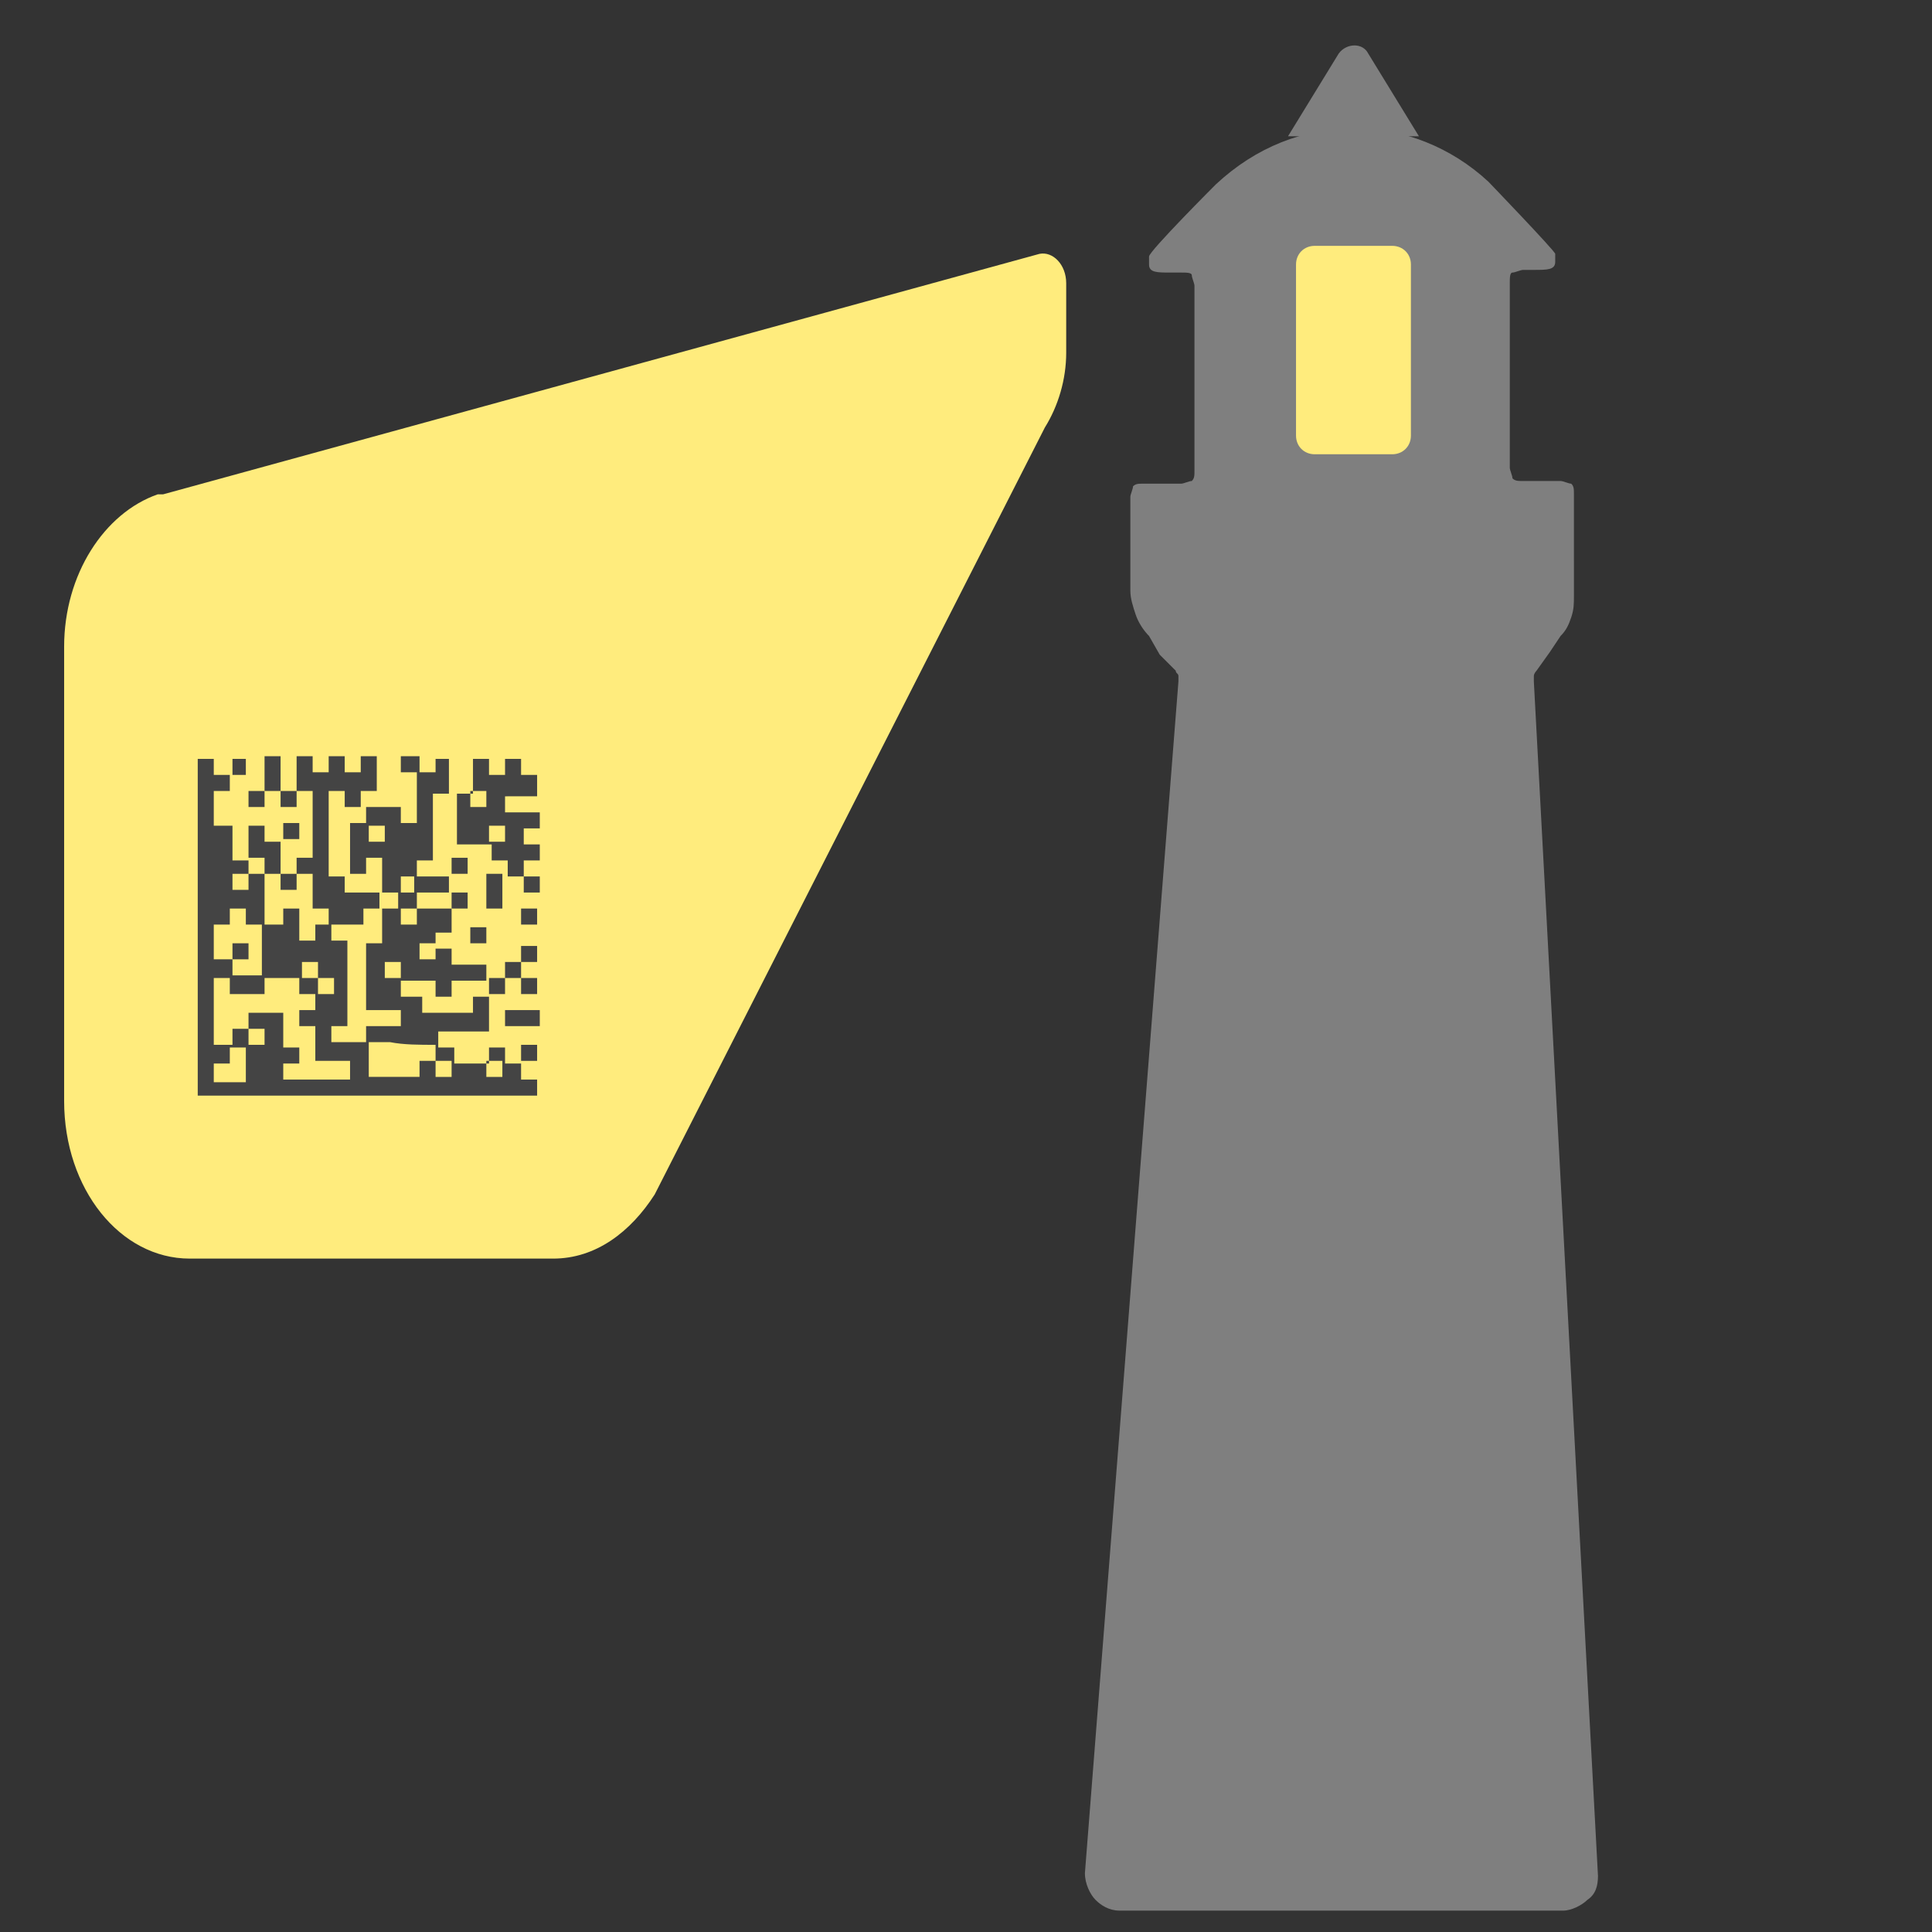
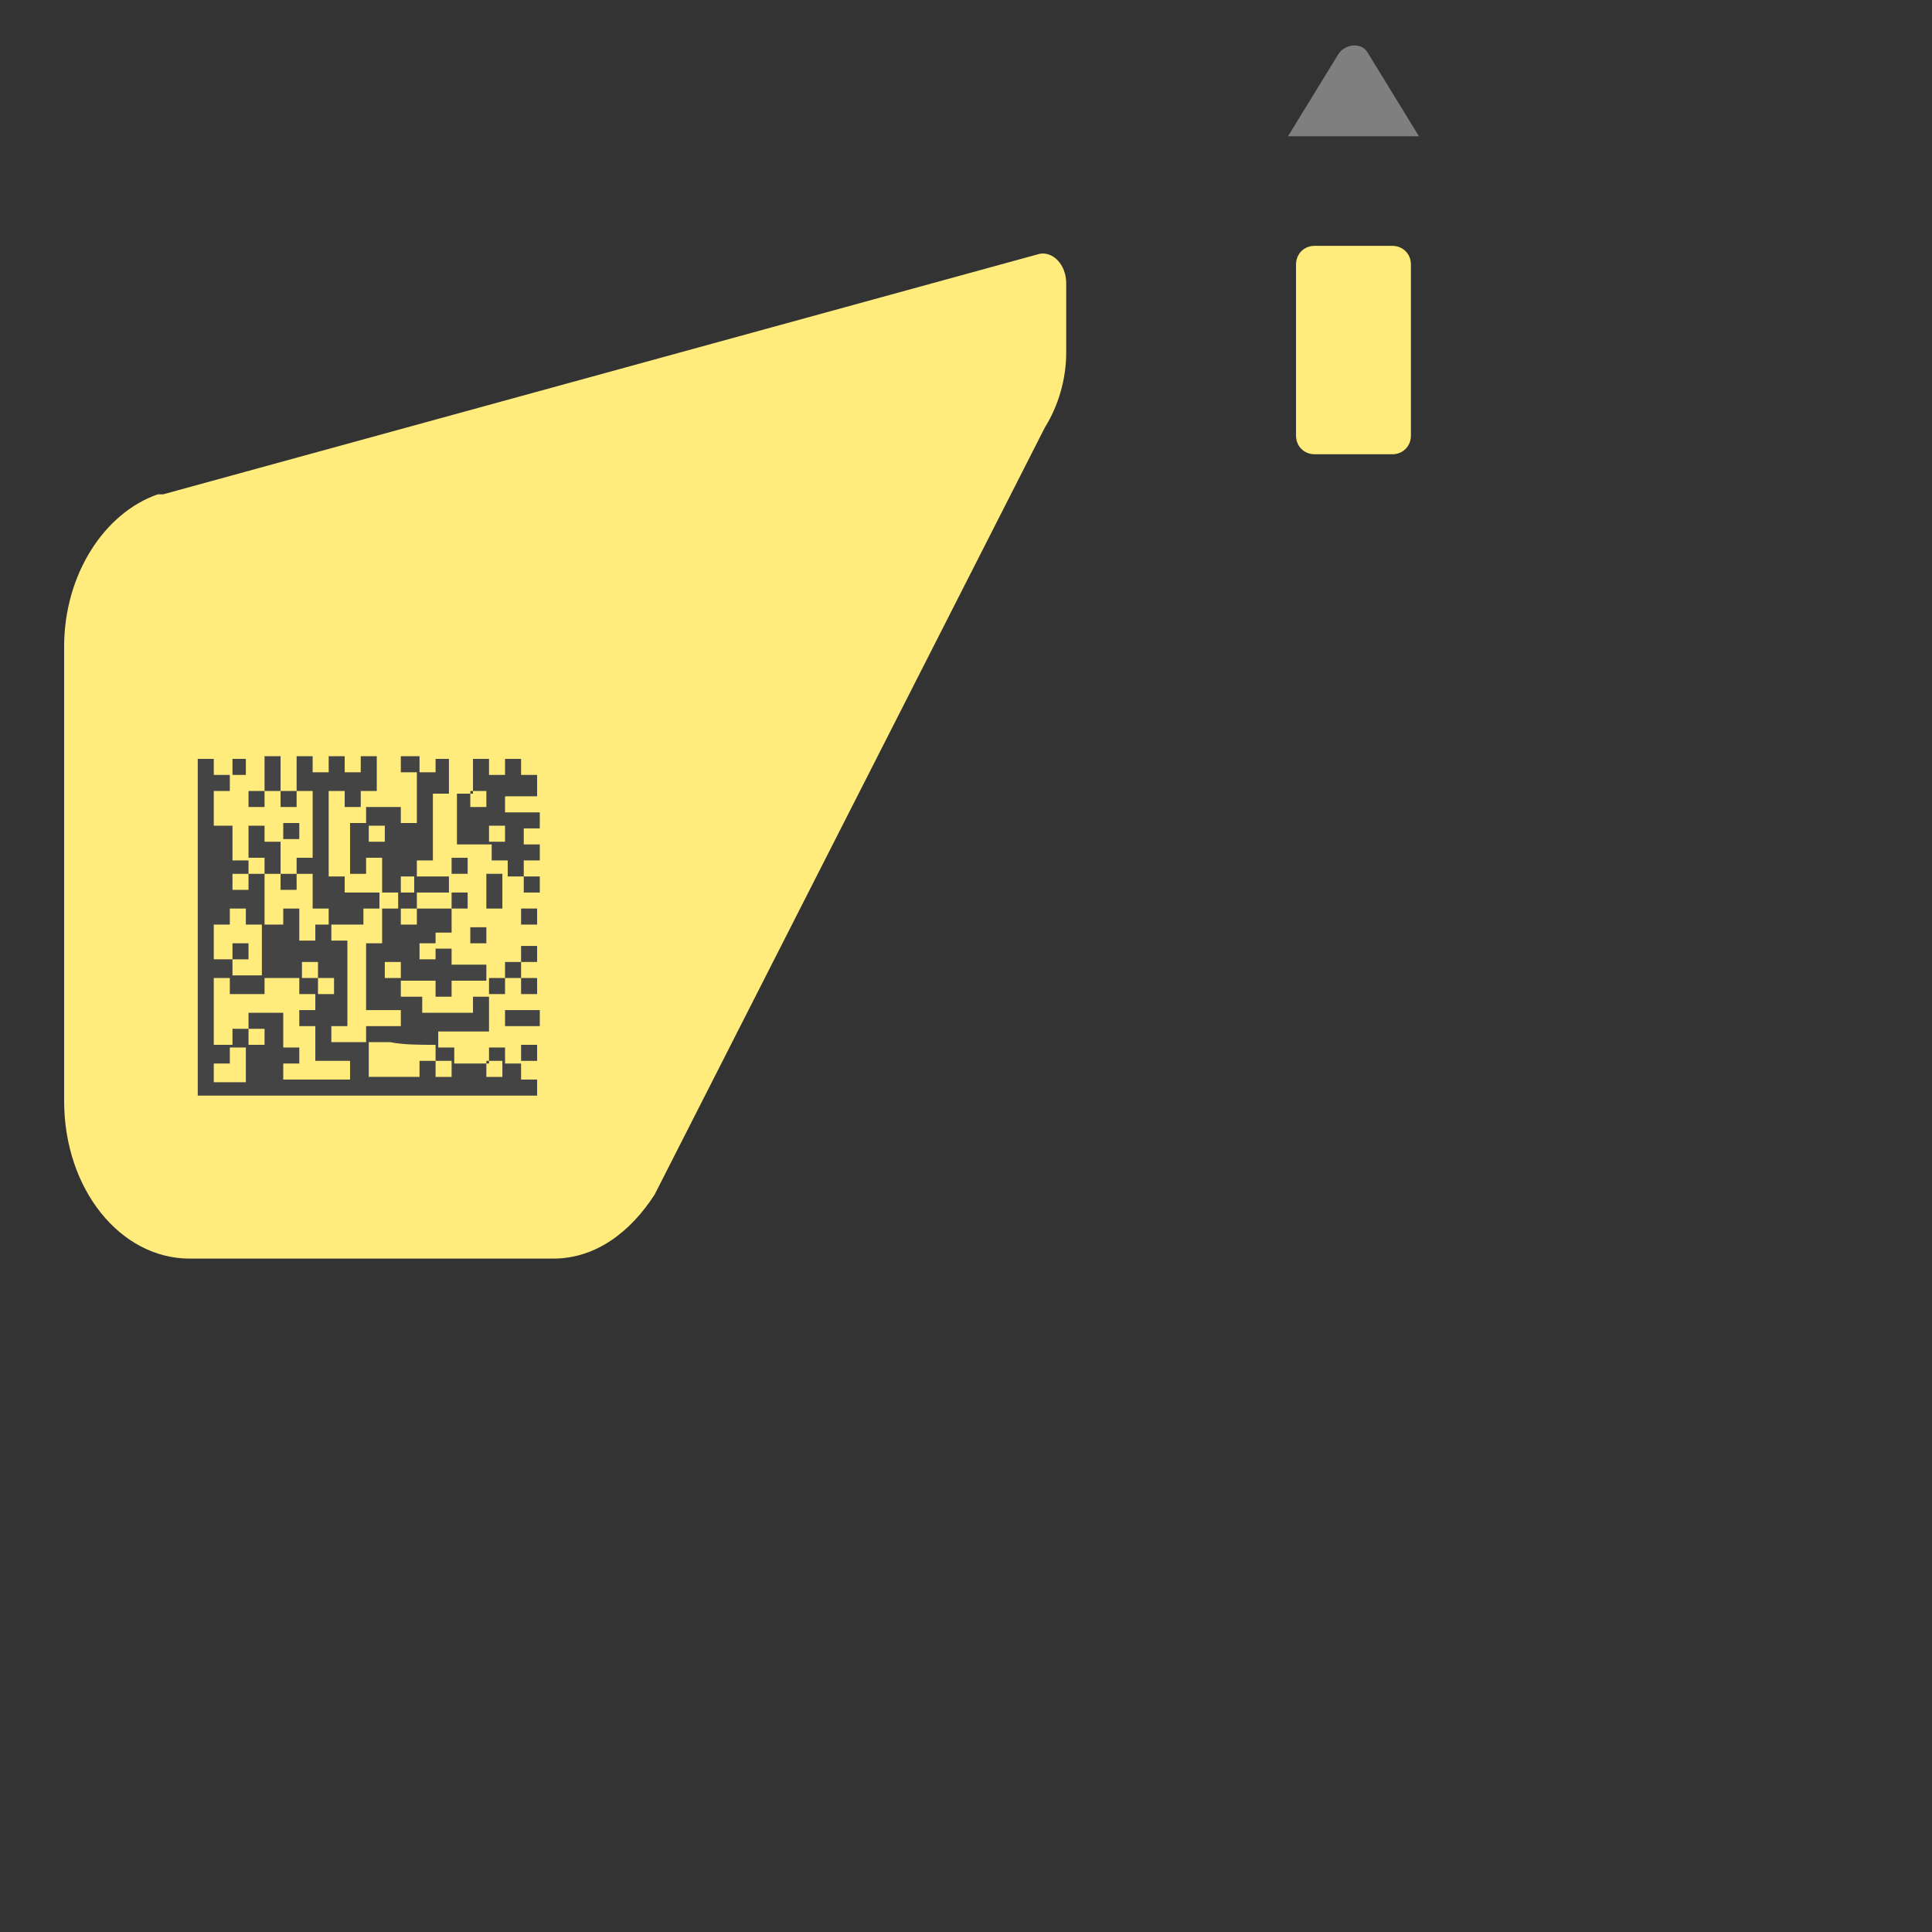
<svg xmlns="http://www.w3.org/2000/svg" xmlns:xlink="http://www.w3.org/1999/xlink" version="1.1" id="Слой_1" x="0px" y="0px" viewBox="0 0 72.3 72.3" style="enable-background:new 0 0 72.3 72.3;" xml:space="preserve">
  <rect x="0" y="0" width="72.3" height="72.3" fill="#333333" stroke="none" />
  <style type="text/css"> .st0{clip-path:url(#SVGID_00000032639824326341040920000006610206650464438461_);fill:#7F7F7F;} .st1{clip-path:url(#SVGID_00000032639824326341040920000006610206650464438461_);fill:#FFEC7D;} .st2{clip-path:url(#SVGID_00000032639824326341040920000006610206650464438461_);fill:#444444;} </style>
  <g>
    <defs>
      <rect id="SVGID_1_" x="-117.8" y="-87.4" width="841.9" height="595.3" />
    </defs>
    <clipPath id="SVGID_00000146464316362842185690000001327561404970484653_">
      <use xlink:href="#SVGID_1_" style="overflow:visible;" />
    </clipPath>
-     <path style="clip-path:url(#SVGID_00000146464316362842185690000001327561404970484653_);fill:#7F7F7F;" d="M50.7,4.8 c1.8,0,3.6,0.7,5,2c0,0,2.5,2.6,2.5,2.7c0,0.1,0,0.3,0,0.3c0,0.3-0.3,0.3-0.8,0.3c-0.2,0-0.4,0-0.4,0c-0.1,0-0.3,0.1-0.4,0.1 s-0.1,0.2-0.1,0.4v4v2.9c0,0.1,0.1,0.3,0.1,0.4c0.1,0.1,0.2,0.1,0.4,0.1h0.7h0.7c0.1,0,0.3,0.1,0.4,0.1c0.1,0.1,0.1,0.2,0.1,0.4V21 v1.3c0,0.3,0,0.5-0.1,0.8c-0.1,0.3-0.2,0.5-0.4,0.7L58,24.4l-0.5,0.7c0,0-0.1,0.1-0.1,0.2c0,0.1,0,0.1,0,0.2l2.4,44.7 c0,0.4-0.1,0.7-0.4,0.9c-0.2,0.2-0.6,0.4-0.9,0.4l-8.3,0l-8.3,0c-0.4,0-0.7-0.2-0.9-0.4c-0.2-0.2-0.4-0.6-0.4-1l3.5-44.6 c0-0.1,0-0.1,0-0.2c0-0.1-0.1-0.1-0.1-0.2l-0.6-0.6L43,23.8c-0.2-0.2-0.4-0.5-0.5-0.8c-0.1-0.3-0.2-0.6-0.2-0.9v-1.2v-2.3 c0-0.1,0.1-0.3,0.1-0.4c0.1-0.1,0.2-0.1,0.4-0.1h0.7h0.7c0.1,0,0.3-0.1,0.4-0.1c0.1-0.1,0.1-0.2,0.1-0.4v-2.9v-4 c0-0.1-0.1-0.3-0.1-0.4s-0.2-0.1-0.4-0.1c0,0-0.2,0-0.4,0c-0.5,0-0.8,0-0.8-0.3c0-0.1,0-0.2,0-0.3c0-0.2,2.5-2.7,2.5-2.7 C47,5.5,48.8,4.8,50.7,4.8" />
    <path style="clip-path:url(#SVGID_00000146464316362842185690000001327561404970484653_);fill:#FFEC7D;" d="M21.2,45H6 c-1.4,0-2.6-1.2-2.6-2.6V27.3c0-1.4,1.2-2.6,2.6-2.6h15.1c1.4,0,2.6,1.2,2.6,2.6v15.1C23.8,43.8,22.6,45,21.2,45" />
    <path style="clip-path:url(#SVGID_00000146464316362842185690000001327561404970484653_);fill:#FFEC7D;" d="M38.9,9.5l-32.8,9 c-0.1,0,0,0-0.1,0l-0.1,0l0,0c-2,0.7-3.5,3-3.5,5.7v17c0,3.3,2.1,5.9,4.7,5.9h13.6c1.6,0,2.9-1,3.8-2.4l0,0l0,0 c0.1-0.2-0.1,0.2,0,0l14.6-28.7c0.5-0.8,0.8-1.8,0.8-2.8v-2.6C39.9,9.9,39.4,9.4,38.9,9.5" />
    <path style="clip-path:url(#SVGID_00000146464316362842185690000001327561404970484653_);fill:#FFEC7D;" d="M52.1,9.2h-2.9 c-0.4,0-0.7,0.3-0.7,0.7v6.4c0,0.4,0.3,0.7,0.7,0.7h2.9c0.4,0,0.7-0.3,0.7-0.7V9.9C52.8,9.5,52.5,9.2,52.1,9.2" />
    <polygon style="clip-path:url(#SVGID_00000146464316362842185690000001327561404970484653_);fill:#444444;" points="8.7,35.9 8.7,35.9 8.7,35.9 " />
    <rect x="13.1" y="32.7" style="clip-path:url(#SVGID_00000146464316362842185690000001327561404970484653_);fill:#444444;" width="0" height="0" />
-     <rect x="14.4" y="33.4" style="clip-path:url(#SVGID_00000146464316362842185690000001327561404970484653_);fill:#444444;" width="0" height="0" />
-     <rect x="12.5" y="34.6" style="clip-path:url(#SVGID_00000146464316362842185690000001327561404970484653_);fill:#444444;" width="0" height="0" />
    <rect x="13.8" y="30.2" style="clip-path:url(#SVGID_00000146464316362842185690000001327561404970484653_);fill:#444444;" width="0" height="0" />
    <path style="clip-path:url(#SVGID_00000146464316362842185690000001327561404970484653_);fill:#444444;" d="M16.3,28.3v0.6h-0.6 c0-0.2,0-0.4,0-0.6H15v0.6h0.6c0,0.6,0,1.3,0,1.9c0,0,0,0,0,0H15v-0.6h-1.3c0,0.2,0,0.4,0,0.6h-0.6c0,0,0,0,0,0c0,0.6,0,1.3,0,1.9 h0.6v-0.6h0.6v1.3c0.2,0,0.4,0,0.6,0c0,0.2,0,0.4,0,0.6c-0.2,0-0.4,0-0.6,0v1.3h-0.6v2.5H15v0.6h-1.3v0.6h-1.3v-0.6h0.6v-3.2h-0.6 v-0.6h-0.6v0.6h-0.6V34h-0.6v0.6H9.9c0,0,0,0,0,0c0-0.6,0-1.3,0-1.9h0.6v0.6h0.6v-0.6h0.6V34h0.6v0.6h1.3V34h0.6v-0.6h-1.3v-0.6 h-0.6v-3.2h0.6v0.6h0.6v-0.6h0.6v-1.3h-0.6v0.6h-0.6v-0.6h-0.6v0.6h-0.6v-0.6h-0.6c0,0.4,0,0.8,0,1.3h-0.6l0-1.3H9.9 c0,0.4,0,0.8,0,1.3c0.2,0,0.4,0,0.6,0v0.6h0.6v-0.6h0.6v2.5h-0.6v0.6h-0.6c0,0,0-0.1,0-0.1c0-0.4,0-0.8,0-1.1H9.9v-0.6H9.3v1.3H8.7 v-1.3H8v-1.3h0.6v-0.6h0.6v-0.6H8.7l0,0.6H8v-0.6H7.4V41h12.7v-0.6h-0.6v-0.6c-0.2,0-0.4,0-0.6,0v-0.6h-0.6v0.6h-1.3v-0.6h-0.6 v-0.6h1.9v-1.3h-0.6v0.6h-1.9v-0.6H15v-0.6h1.3v0.6h0.6v-0.6h1.3v-0.6h-1.3v-0.6h-0.6c0-0.2,0-0.4,0-0.6h0.6V34c-0.4,0-0.8,0-1.2,0 c0,0,0,0-0.1,0v-0.6c0.4,0,0.8,0,1.1,0c0,0,0.1,0,0.1,0c0-0.2,0-0.4,0-0.6c-0.4,0-0.8,0-1.3,0c0,0.2,0,0.4,0,0.6H15v-0.6h0.6v-0.6 h0.6v-2.5h0.6c0-0.4,0-0.8,0-1.3H16.3z M14.4,31.5h-0.6v-0.6h0.6V31.5z M14.4,36.6v-0.6H15c0,0.2,0,0.4,0,0.6H14.4z M12.5,37.2 h-0.6v-0.6h0.6V37.2z M11.9,36.6h-0.6v-0.6h0.6V36.6z M9.9,32.1v0.6c-0.2,0-0.4,0-0.6,0c0-0.2,0-0.4,0-0.6H9.9z M8.7,32.7h0.6v0.6 H8.7V32.7z M8,34.6h0.6V34h0.6v0.6c0.2,0,0.4,0,0.6,0c0,0.1,0,0.3,0,0.4c0,0.5,0,1,0,1.5H8.7c0-0.2,0-0.4,0-0.6H8V34.6z M8,40.4 v-0.6h0.6v-0.6h0.6v1.3H8z M9.9,39.1H9.3v-0.6h0.6V39.1z M13.1,40.4h-2.5v-0.6h0.6v-0.6h-0.6v-1.3H9.3v0.6H8.7v0.6H8v-2.5h0.6v0.6 h1.3v-0.6h1.3v0.6h0.6v0.6h-0.6v0.6h0.6v1.3h1.3V40.4z M16.3,39.7h0.6v0.6h-0.6V39.7z M18.2,39.7h0.6v0.6h-0.6V39.7z M16.3,39.1 v0.6h-0.6v0.6h-1.9v-1.3c0.3,0,0.5,0,0.8,0C15.1,39.1,15.7,39.1,16.3,39.1 M15,34h0.6v0.6H15V34z M15.7,35.3h0.6v0.6h-0.6V35.3z" />
    <rect x="16.9" y="29.6" style="clip-path:url(#SVGID_00000146464316362842185690000001327561404970484653_);fill:#444444;" width="0" height="0" />
    <path style="clip-path:url(#SVGID_00000146464316362842185690000001327561404970484653_);fill:#444444;" d="M20.1,29.6v-0.6h-0.6 v-0.6h-0.6v0.6h-0.6v-0.6h-0.6c0,0.4,0,0.8,0,1.3c-0.2,0-0.4,0-0.6,0v1.9h1.3c0,0.2,0,0.4,0,0.6h0.6v0.6c0.2,0,0.4,0,0.6,0v0.6h0.6 v-0.6c-0.2,0-0.4,0-0.6,0v-0.6h0.6v-0.6h-0.6v-0.6h0.6v-0.6h-1.3v-0.6H20.1z M18.2,30.2h-0.6c0-0.2,0-0.4,0-0.6h0.6V30.2z M18.9,31.5h-0.6v-0.6h0.6V31.5z" />
    <polygon style="clip-path:url(#SVGID_00000146464316362842185690000001327561404970484653_);fill:#444444;" points="18.9,32.7 18.9,32.7 18.9,32.7 " />
    <polygon style="clip-path:url(#SVGID_00000146464316362842185690000001327561404970484653_);fill:#444444;" points="9.9,29.6 9.9,29.6 9.9,29.6 " />
    <rect x="18.9" y="37.8" style="clip-path:url(#SVGID_00000146464316362842185690000001327561404970484653_);fill:#444444;" width="1.3" height="0.6" />
    <rect x="19.5" y="34" style="clip-path:url(#SVGID_00000146464316362842185690000001327561404970484653_);fill:#444444;" width="0.6" height="0.6" />
    <rect x="19.5" y="39.1" style="clip-path:url(#SVGID_00000146464316362842185690000001327561404970484653_);fill:#444444;" width="0.6" height="0.6" />
    <rect x="19.5" y="39.7" style="clip-path:url(#SVGID_00000146464316362842185690000001327561404970484653_);fill:#444444;" width="0" height="0" />
    <polyline style="clip-path:url(#SVGID_00000146464316362842185690000001327561404970484653_);fill:#444444;" points="14.4,34 14.4,34 14.4,34 14.4,34 14.4,34 14.4,34 14.4,34 " />
    <polygon style="clip-path:url(#SVGID_00000146464316362842185690000001327561404970484653_);fill:#444444;" points="16.9,34 16.9,34 16.9,34 " />
    <rect x="18.2" y="37.2" style="clip-path:url(#SVGID_00000146464316362842185690000001327561404970484653_);fill:#444444;" width="0" height="0" />
    <polygon style="clip-path:url(#SVGID_00000146464316362842185690000001327561404970484653_);fill:#444444;" points="15.7,32.7 15.7,32.7 15.7,32.7 15.7,32.7 " />
    <polygon style="clip-path:url(#SVGID_00000146464316362842185690000001327561404970484653_);fill:#444444;" points="16.9,32.7 16.9,32.7 16.9,32.7 " />
    <rect x="18.2" y="32.7" style="clip-path:url(#SVGID_00000146464316362842185690000001327561404970484653_);fill:#444444;" width="0.6" height="1.3" />
    <polygon style="clip-path:url(#SVGID_00000146464316362842185690000001327561404970484653_);fill:#444444;" points="18.9,32.7 18.9,32.7 18.9,32.7 " />
    <rect x="16.9" y="33.4" style="clip-path:url(#SVGID_00000146464316362842185690000001327561404970484653_);fill:#444444;" width="0.6" height="0.6" />
    <polygon style="clip-path:url(#SVGID_00000146464316362842185690000001327561404970484653_);fill:#444444;" points="16.9,34 16.9,34 16.9,34 " />
    <rect x="16.9" y="33.4" style="clip-path:url(#SVGID_00000146464316362842185690000001327561404970484653_);fill:#444444;" width="0" height="0" />
    <rect x="17.6" y="34.7" style="clip-path:url(#SVGID_00000146464316362842185690000001327561404970484653_);fill:#444444;" width="0.6" height="0.6" />
    <path style="clip-path:url(#SVGID_00000146464316362842185690000001327561404970484653_);fill:#444444;" d="M18.9,37.2v-0.6 c0.2,0,0.4,0,0.6,0v0.6h0.6v-0.6c-0.2,0-0.4,0-0.6,0v-0.6c0.2,0,0.4,0,0.6,0v-0.6h-0.6v0.6h-0.6v0.6c-0.2,0-0.4,0-0.6,0v0.6H18.9z" />
    <rect x="18.2" y="36.6" style="clip-path:url(#SVGID_00000146464316362842185690000001327561404970484653_);fill:#444444;" width="0" height="0" />
    <rect x="16.9" y="32.1" style="clip-path:url(#SVGID_00000146464316362842185690000001327561404970484653_);fill:#444444;" width="0.6" height="0.6" />
    <polygon style="clip-path:url(#SVGID_00000146464316362842185690000001327561404970484653_);fill:#444444;" points="16.9,32.7 16.9,32.7 16.9,32.7 " />
    <polygon style="clip-path:url(#SVGID_00000146464316362842185690000001327561404970484653_);fill:#444444;" points="10.6,31.5 10.6,31.5 10.6,31.5 " />
    <path style="clip-path:url(#SVGID_00000146464316362842185690000001327561404970484653_);fill:#444444;" d="M9.3,30.2h0.6v-0.6 c-0.2,0-0.4,0-0.6,0V30.2z" />
    <polygon style="clip-path:url(#SVGID_00000146464316362842185690000001327561404970484653_);fill:#444444;" points="9.9,29.6 9.9,29.6 9.9,29.6 " />
    <polygon style="clip-path:url(#SVGID_00000146464316362842185690000001327561404970484653_);fill:#444444;" points="10.6,31.5 10.6,31.5 10.6,31.5 " />
    <rect x="10.6" y="30.8" style="clip-path:url(#SVGID_00000146464316362842185690000001327561404970484653_);fill:#444444;" width="0.6" height="0.6" />
    <polygon style="clip-path:url(#SVGID_00000146464316362842185690000001327561404970484653_);fill:#444444;" points="8.7,35.9 8.7,35.9 8.7,35.9 " />
    <rect x="8.7" y="35.3" style="clip-path:url(#SVGID_00000146464316362842185690000001327561404970484653_);fill:#444444;" width="0.6" height="0.6" />
    <path style="clip-path:url(#SVGID_00000146464316362842185690000001327561404970484653_);fill:#7F7F7F;" d="M50.1,2l-1.9,3.1h4.9 L51.2,2C51,1.6,50.4,1.6,50.1,2" />
  </g>
</svg>